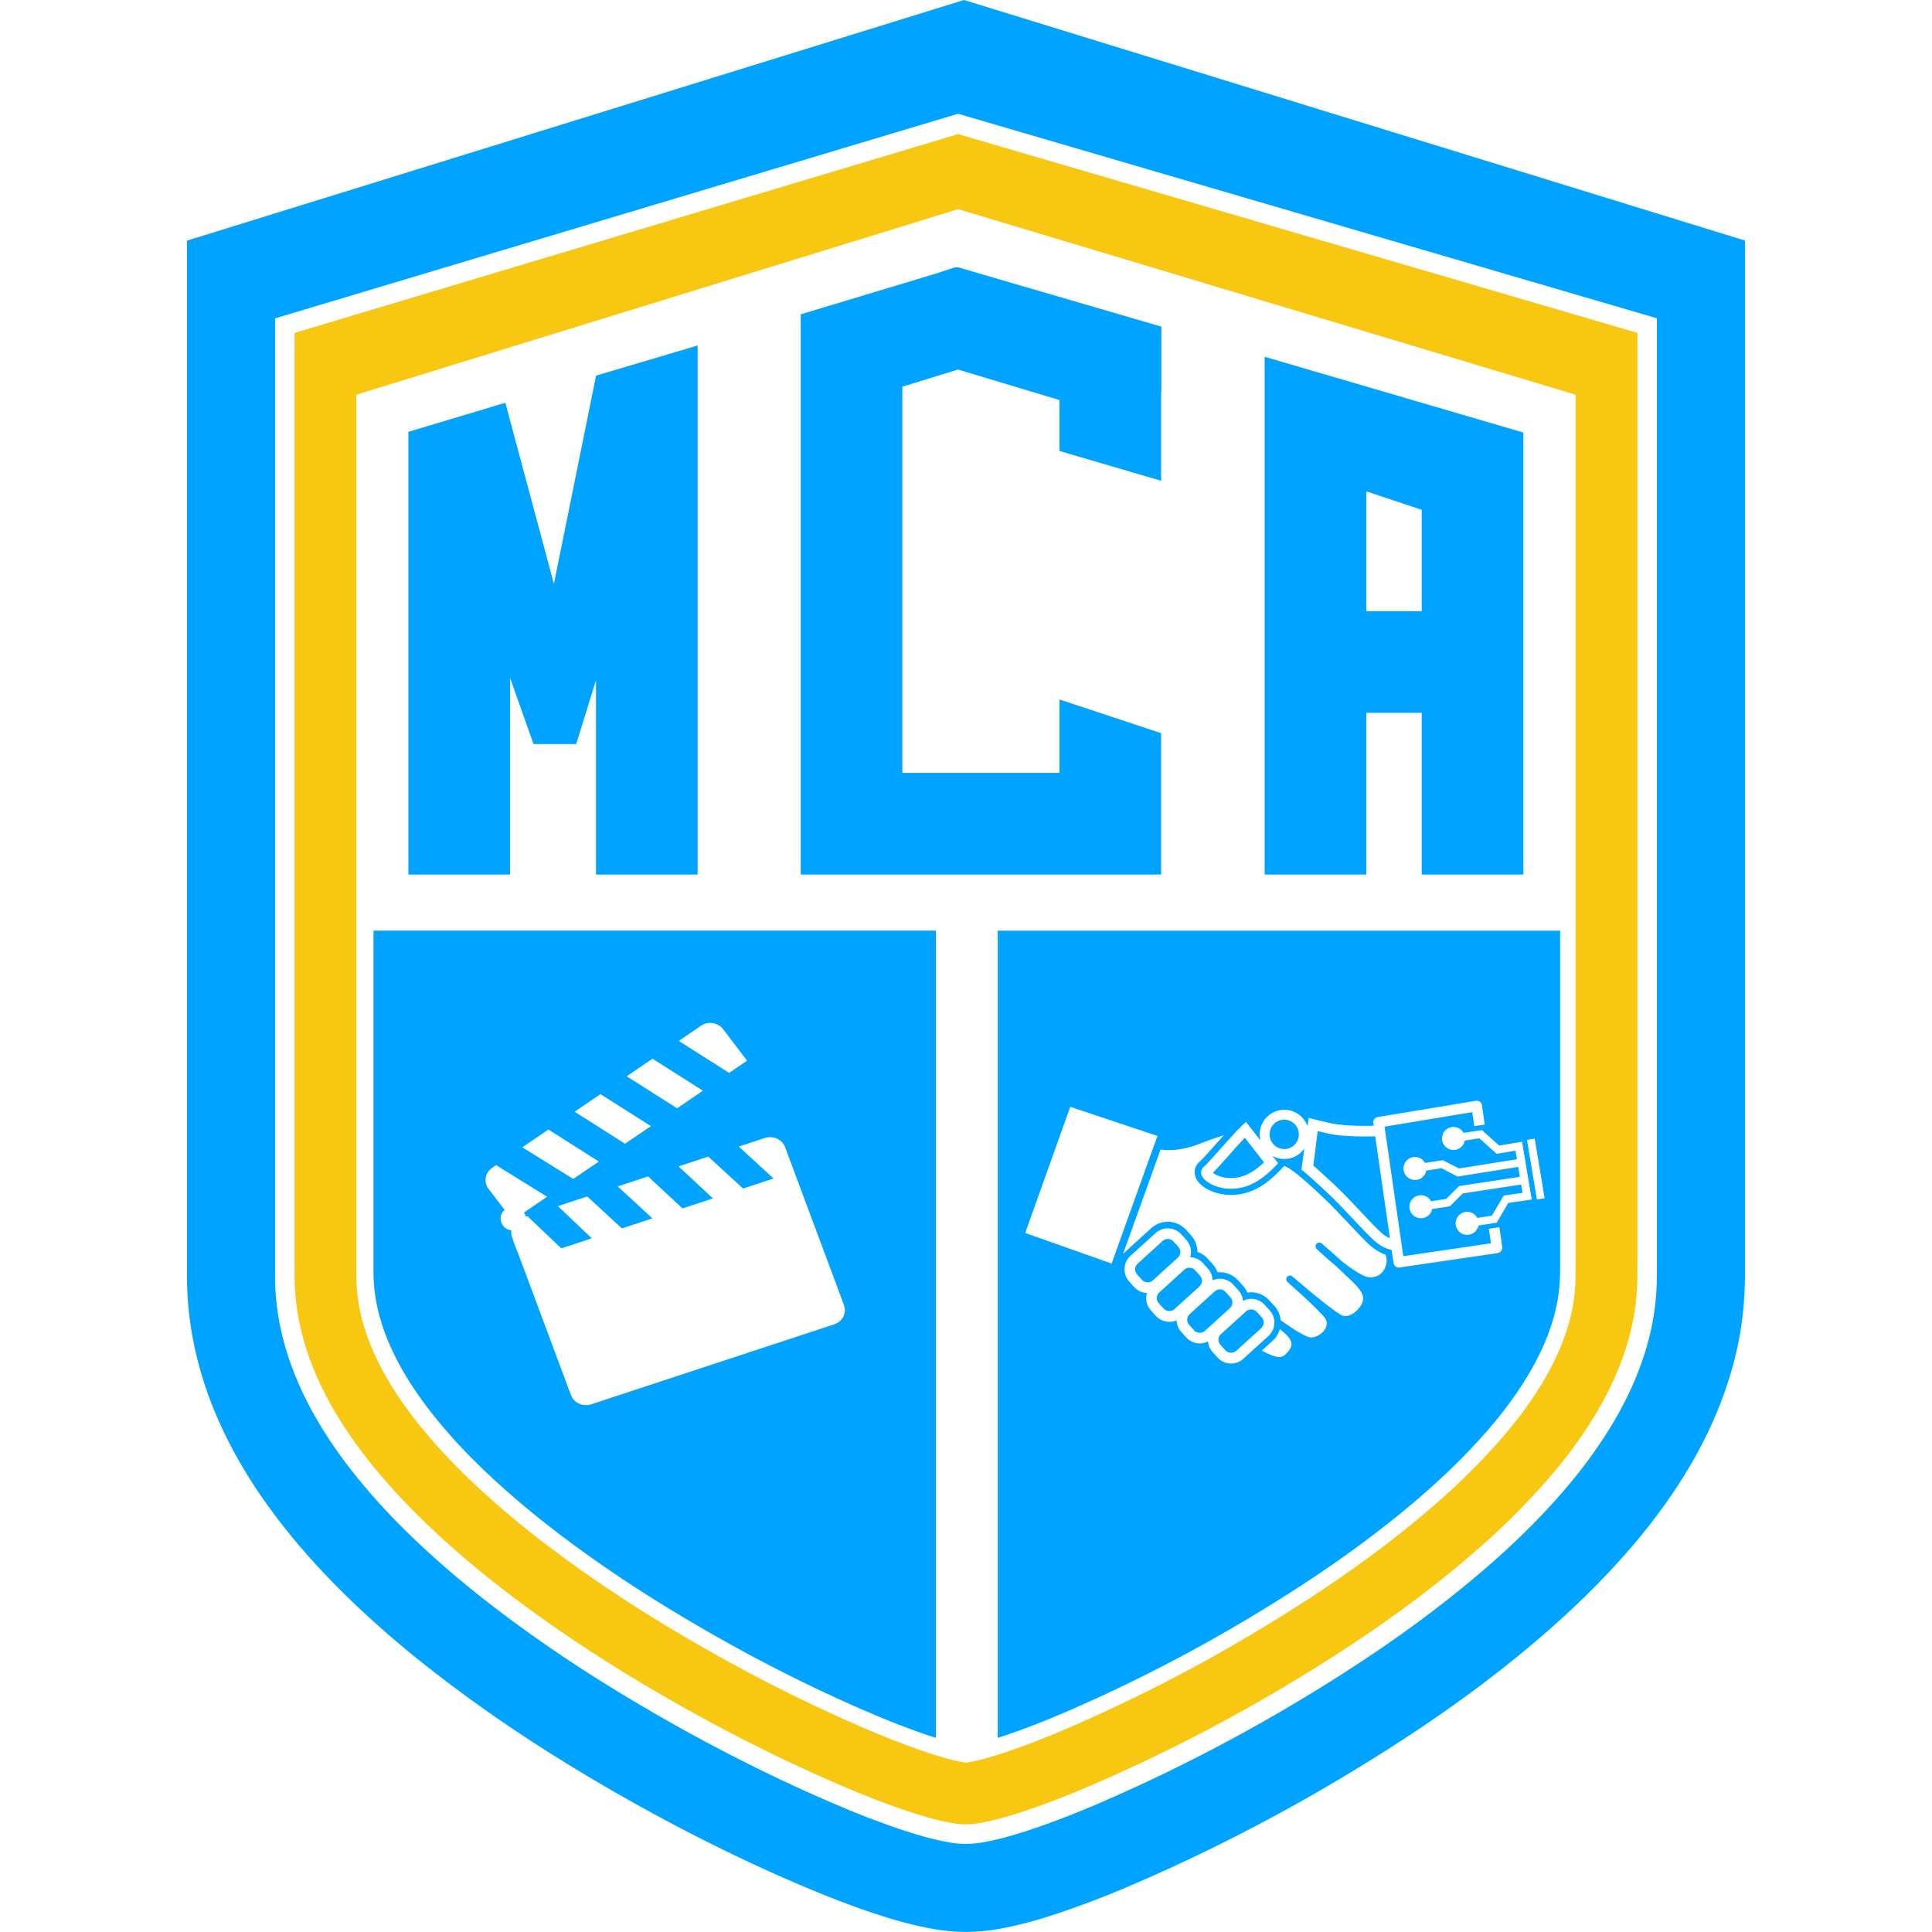
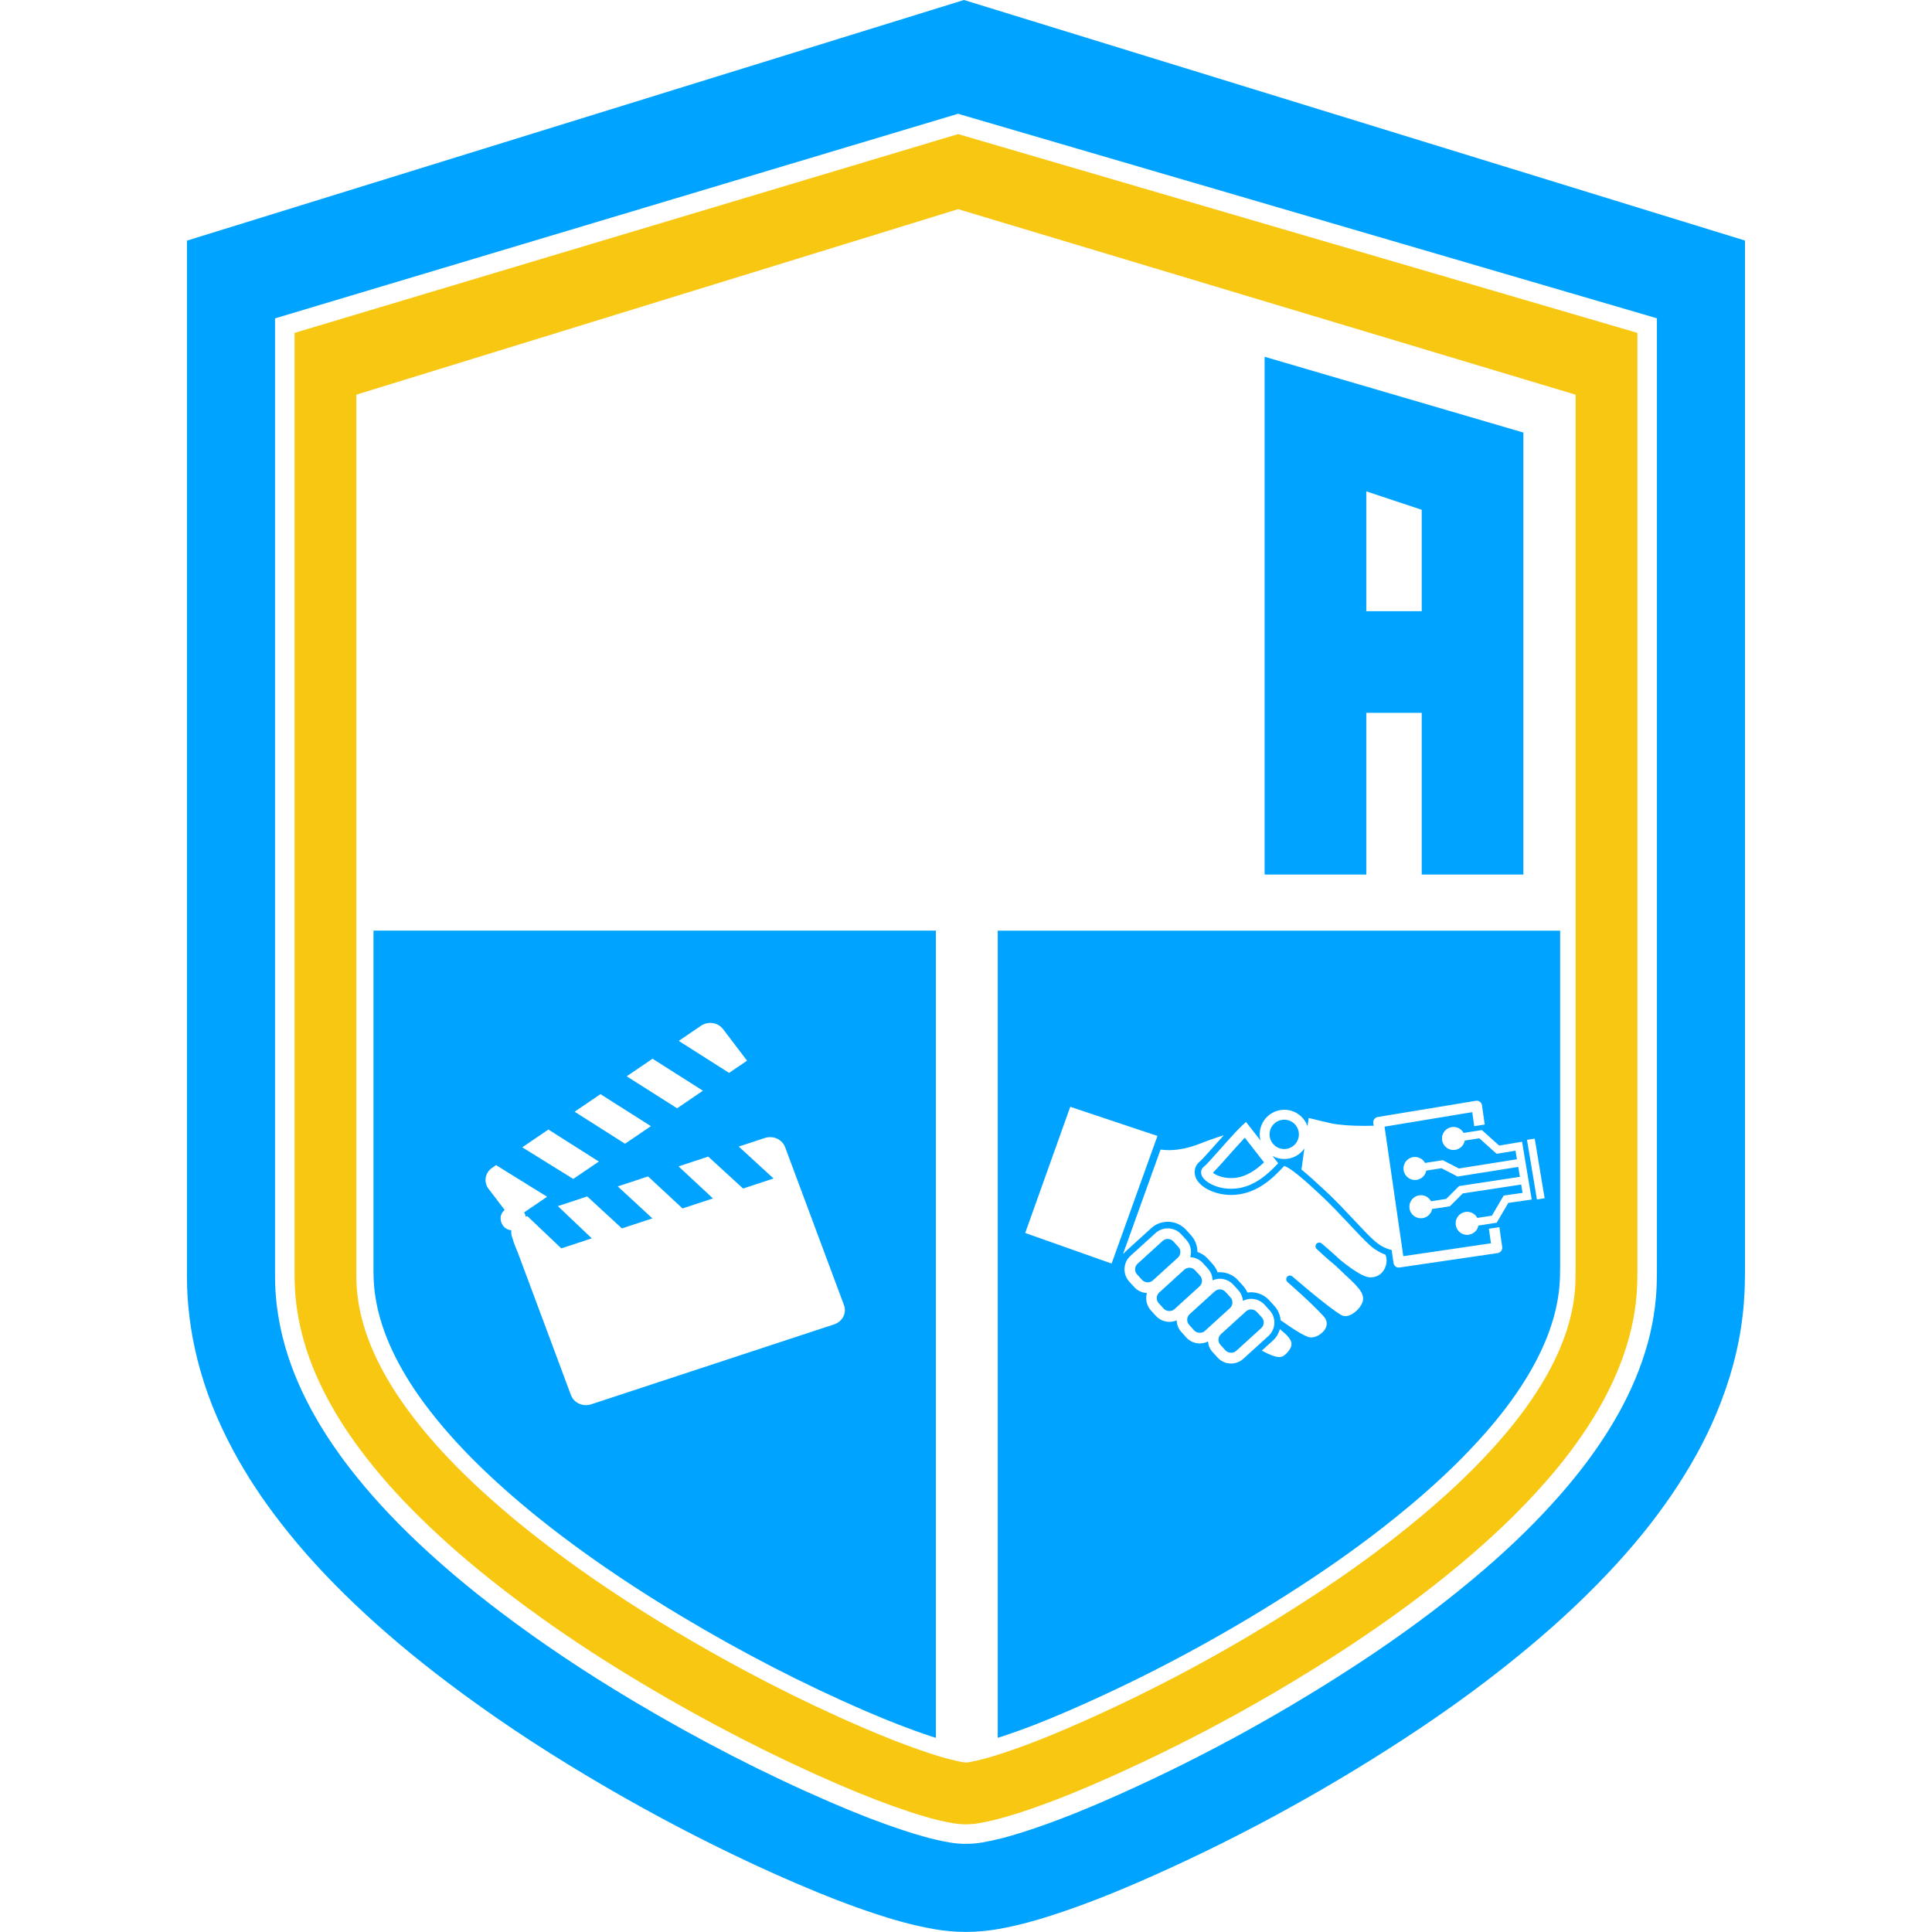
<svg xmlns="http://www.w3.org/2000/svg" id="Layer_1" data-name="Layer 1" viewBox="0 0 512 512">
  <defs>
    <style>      .cls-1 {        fill: #f7c712;      }      .cls-2 {        fill: #00a3ff;      }    </style>
  </defs>
  <g>
    <path class="cls-1" d="M417.55,336.61c0,1.73-.03,3.46-.16,5.19-.38,4.77-1.55,9.32-3.26,13.77-1.85,4.8-4.29,9.31-7.1,13.62-3.46,5.32-7.43,10.25-11.72,14.93-5.8,6.37-12.1,12.21-18.71,17.74-9.26,7.75-19.03,14.83-29.14,21.43-20.37,13.29-41.67,24.82-63.99,34.48-6.23,2.7-12.55,5.2-19.04,7.26-2.54.81-5.09,1.53-7.72,1.99-.47.09-.91.09-1.38,0-3.1-.54-6.1-1.43-9.06-2.41-6.03-1.98-11.9-4.32-17.72-6.83-17.15-7.4-33.7-16-49.75-25.57-11.45-6.83-22.57-14.18-33.21-22.24-7.13-5.4-13.99-11.11-20.48-17.27-5.42-5.15-10.53-10.59-15.12-16.5-3.2-4.11-6.11-8.41-8.59-13-2.38-4.41-4.31-9.01-5.54-13.89-.92-3.64-1.42-7.32-1.42-11.07V104.59l159.47-49.16,163.64,49.17c0,87.96,0,144.06,0,232.01M253.91,35.54l-175.84,52.68v250.02c0,4.95.64,10.03,1.91,15.09,1.49,5.92,3.78,11.69,7,17.65,2.74,5.09,6.04,10.1,10.08,15.29,4.78,6.15,10.26,12.14,16.77,18.32,6.56,6.23,13.72,12.27,21.87,18.45,10.66,8.08,22.02,15.68,34.71,23.25,17.13,10.21,34.51,19.14,51.65,26.54,7.16,3.09,13.22,5.42,19.09,7.35,3.19,1.05,7.03,2.23,11.3,2.97,1.16.21,2.36.31,3.53.31s2.41-.11,3.57-.32c3.05-.53,6.09-1.31,9.86-2.51,6.34-2.02,12.88-4.51,20.58-7.84,22.84-9.89,45.19-21.94,66.42-35.79,11.31-7.39,21.35-14.77,30.71-22.59,7.78-6.52,14.41-12.81,20.28-19.25,5.27-5.76,9.63-11.33,13.35-17.04,3.69-5.65,6.51-11.11,8.66-16.67,2.41-6.26,3.82-12.27,4.31-18.39.19-2.43.21-4.73.21-6.45,0-87.96,0-248.39,0-248.39l-180.02-52.68Z" />
    <path class="cls-2" d="M221.11,350.95l-64.45,21.21c-2.19.72-4.59-.38-5.36-2.46l-14.02-37.62c-.51-1.22-1.1-2.56-1.44-3.85l-.13-.38c-.22-.6-.28-1.22-.2-1.81-1.12-.12-2.17-.75-2.64-2.06-.51-1.44-.02-2.6.87-3.33l-4.27-5.6c-1.36-1.79-.94-4.28.94-5.56l1.06-.72,13.51,8.38-6.09,4.15c.11.19.21.38.29.6.06.19.1.36.13.54l.45-.15,8.99,8.54,8.08-2.66-8.99-8.54,7.78-2.56,9.19,8.47,8.08-2.66-9.18-8.47,8.03-2.65,9.13,8.49,8.07-2.66-9.12-8.49,7.87-2.59,9.23,8.46,8.08-2.66-9.23-8.46,6.94-2.28c2.18-.72,4.59.38,5.36,2.46l15.59,41.84c.77,2.08-.37,4.35-2.56,5.07M145.34,299.34l13.36,8.48-6.78,4.61-13.51-8.38,6.93-4.72ZM159.13,289.96l13.37,8.48-6.86,4.66-13.36-8.48,6.85-4.66ZM172.93,280.57l13.35,8.48-6.84,4.66-13.36-8.48,6.85-4.66ZM185.78,271.83c1.88-1.28,4.5-.87,5.86.92l6.34,8.34-4.76,3.24-13.34-8.48,5.9-4.02ZM98.98,246.62v90.53c0,3.66.48,7.24,1.37,10.78,1.2,4.75,3.08,9.22,5.39,13.51,2.4,4.47,5.24,8.65,8.35,12.65,4.48,5.75,9.44,11.05,14.72,16.06,6.31,5.99,13,11.55,19.93,16.81,10.35,7.84,21.18,14.99,32.33,21.64,15.61,9.32,31.72,17.69,48.42,24.89,5.66,2.44,11.38,4.72,17.24,6.65.43.14.86.27,1.29.41v-213.93H98.98Z" />
    <path class="cls-2" d="M333.04,347.66c-.38-.42-.92-.65-1.48-.65h-.05c-.48.01-.94.19-1.3.51l-6.66,6.05c-.39.36-.62.85-.65,1.39-.02.53.16,1.04.52,1.43l1.34,1.47c.36.4.9.63,1.5.63.51,0,.99-.18,1.34-.49l6.65-6.05c.39-.36.63-.85.65-1.38.03-.54-.16-1.05-.51-1.45l-1.34-1.47Z" />
    <path class="cls-2" d="M340.33,296.73c-2.15,0-3.88,1.75-3.88,3.89s1.74,3.89,3.88,3.89,3.89-1.74,3.89-3.89-1.74-3.89-3.89-3.89" />
    <path class="cls-2" d="M312.81,331.9c.02-.54-.16-1.05-.52-1.44l-1.33-1.47c-.38-.42-.91-.66-1.48-.66h-.05c-.48.01-.94.19-1.31.52l-6.65,6.05c-.82.75-.88,2.02-.14,2.83l1.33,1.47c.37.4.91.63,1.5.63.51,0,.99-.18,1.33-.49l6.66-6.05c.39-.36.62-.85.65-1.38" />
    <path class="cls-2" d="M318.03,338.08l-1.34-1.47c-.38-.42-.92-.65-1.49-.65h-.04c-.48.01-.94.19-1.3.51l-6.65,6.06c-.82.74-.88,2.01-.14,2.82l1.34,1.47c.36.4.9.62,1.49.62.51,0,.99-.17,1.33-.49l6.66-6.05c.81-.74.87-2.01.13-2.83" />
    <path class="cls-2" d="M326.61,345.26c.02-.53-.16-1.05-.52-1.44l-1.34-1.47c-.38-.42-.92-.65-1.48-.65h-.05c-.48.01-.94.19-1.3.52l-6.65,6.05c-.4.36-.63.86-.65,1.39-.03.53.16,1.04.52,1.44l1.33,1.48c.36.4.9.62,1.49.62.52,0,.99-.17,1.34-.49l6.65-6.05c.4-.35.63-.85.65-1.38" />
    <path class="cls-2" d="M329.61,301.8c-1.52,1.63-2.97,3.26-4.25,4.7l-.3.34c-1.61,1.81-2.81,3.15-3.63,3.96.78.62,2.54,1.41,4.8,1.41.32,0,.63-.01.95-.04,3.07-.3,5.61-2.06,7.8-4.13l-5.09-6.53c-.1.1-.18.19-.28.29" />
-     <path class="cls-2" d="M363.87,301.15c-.72.02-1.5.03-2.31.03-3.95,0-7.14-.25-9.48-.75-.88-.19-1.88-.43-2.88-.67l-1.16,9.13c1.34,1.15,2.69,2.39,3.99,3.6l1.01.93c2.62,2.42,5.44,5.42,7.91,8.05l.17.18c1.96,2.09,3.67,3.9,4.85,4.96.87.78,1.67,1.26,2.38,1.56l-3.91-27.03c-.25,0-.45.01-.57.02" />
    <path class="cls-2" d="M407.3,317.87l-2.63-15.8,2.05-.32,2.62,15.8-2.05.32ZM399.75,318.73l-3.11,5.3-4.85.76c-.09.45-.27.87-.55,1.25-.49.65-1.21,1.06-2.02,1.18-.14.02-.28.03-.42.03-.67,0-1.31-.21-1.84-.62-.64-.49-1.06-1.2-1.18-2.01-.11-.82.1-1.62.6-2.27.49-.65,1.21-1.07,2.02-1.18.14-.02.28-.03.42-.03.67,0,1.31.22,1.85.63.35.27.63.61.83.99l3.87-.6,3.12-5.32,5-.72-.36-2.2-15.48,2.35-3.41,3.4-4.71.73c-.09.45-.27.88-.55,1.25-.49.65-1.21,1.07-2.02,1.18-.14.02-.28.02-.42.02-.66,0-1.3-.21-1.84-.62-.63-.48-1.05-1.18-1.17-1.97v-.05c-.12-.81.09-1.61.59-2.26.49-.65,1.21-1.07,2.02-1.18.14-.02.28-.03.42-.03.67,0,1.31.21,1.84.62.35.27.63.61.84.99l4.02-.63,3.42-3.4,16.11-2.45-.44-2.63-16.06,2.56-4.29-2.21-4.02.63c-.09.42-.24.83-.5,1.19-.47.67-1.17,1.12-1.97,1.25-.17.03-.35.05-.53.05-.62,0-1.23-.19-1.75-.56-.66-.47-1.12-1.17-1.25-1.97-.14-.79.04-1.62.5-2.28.47-.66,1.17-1.12,1.98-1.25.17-.03.35-.04.53-.04.63,0,1.23.2,1.75.56.39.27.68.62.9,1.02l4.71-.73,4.28,2.2,15.37-2.45-.38-2.27-5,.83-4.58-4.11-3.87.6c-.08.43-.24.83-.49,1.2-.47.66-1.17,1.12-1.97,1.25-.18.03-.35.05-.53.05-.63,0-1.23-.19-1.75-.56-.67-.47-1.11-1.17-1.25-1.97-.14-.82.04-1.61.51-2.28.47-.67,1.17-1.11,1.97-1.26.18-.02.35-.04.54-.04.62,0,1.23.19,1.75.56.39.27.69.62.91,1.02l4.85-.75,4.58,4.11,6.07-1.02,2.56,15.32-6.1.88ZM396.9,332.08l-26.01,3.82c-.08.01-.13.02-.18.02h-.03c-.29,0-.58-.09-.82-.27-.31-.24-.51-.58-.56-.93l-.5-3.46c-1.27-.28-2.93-.96-4.69-2.55-1.33-1.19-3.21-3.2-5.2-5.31l-.06-.06c-2.43-2.59-5.18-5.52-7.72-7.85l-1-.92c-.76-.71-1.62-1.5-2.51-2.3s-1.82-1.59-2.72-2.32l.44-3.19.33-2.39c-1.18,1.67-3.13,2.78-5.33,2.78-1.11,0-2.17-.29-3.09-.78l1.48,1.9c-.64.68-1.3,1.36-2,2.01-2.51,2.34-5.48,4.33-9.27,4.7-.4.03-.81.06-1.21.06-3.92,0-7.21-1.88-7.82-3.63-.3-.86-.05-1.73.65-2.25.56-.43,2.13-2.2,3.8-4.06l.15-.18c1.41-1.59,2.91-3.28,4.53-5.02.2-.22.4-.42.6-.62.76-.78,1.44-1.42,2.05-1.95l1.73,2.22,2.1,2.69c-.13-.51-.2-1.05-.2-1.61,0-3.6,2.92-6.53,6.52-6.53,2.84,0,5.25,1.83,6.15,4.37l.3-2.19c.29.07.59.14.89.21l.22.05c.56.14,1.12.27,1.66.41,1.12.27,2.18.53,3.11.73,2.14.45,5.14.69,8.89.69.78,0,1.54-.01,2.24-.03.05,0,.13,0,.22-.01l-.1-.71c-.12-.74.41-1.46,1.16-1.59l26.02-4.3c.07-.01.14-.02.23-.02.29,0,.59.1.83.27.3.22.51.56.56.93l.73,5.11-.4.06-2.38.37-.53-3.71-23.24,3.84,4.97,34.33,23.23-3.42-.55-3.85,2.78-.43.75,5.28c.11.76-.43,1.47-1.19,1.59M366.83,336.43c-.45.78-1.52,2.08-3.63,2.08-.11,0-.21,0-.32-.01-1.4-.08-4.21-1.76-7.68-4.59-2.3-2.15-4.95-4.38-4.96-4.39-.18-.14-.4-.23-.63-.23-.28,0-.54.12-.73.32-.35.39-.34.99.04,1.36.02.02,2.26,2.19,4.93,4.37.35.32.68.64,1,.94.6.59,1.22,1.16,1.81,1.72l.12.11c3.84,3.52,5.37,5.32,3.93,7.76-.81,1.38-2.53,2.87-4.1,2.92h-.06c-.24,0-.47-.04-.7-.11-1.35-.43-7.78-5.59-13.22-10.28h0s-.14-.13-.14-.13c-.18-.15-.41-.24-.64-.24-.28,0-.56.12-.75.34-.34.4-.3,1.02.11,1.39.06.05,6.3,5.48,9.52,9.02.88.97,1.1,1.99.64,3.05-.59,1.38-2.33,2.57-3.8,2.61h-.07c-.15,0-.31-.01-.45-.04-1.14-.21-3.94-1.87-7.67-4.53-.12-1.4-.69-2.72-1.66-3.79l-1.34-1.47c-1.23-1.36-2.99-2.14-4.85-2.14h-.13c-.28.02-.55.04-.82.08-.27-.64-.66-1.25-1.15-1.79l-1.33-1.47c-1.23-1.36-2.99-2.14-4.85-2.14h-.13c-.15,0-.3.02-.44.03-.29-.79-.72-1.52-1.3-2.16l-1.34-1.48c-.74-.82-1.68-1.42-2.71-1.77,0-1.56-.55-3.13-1.68-4.38l-1.33-1.47c-1.23-1.36-2.99-2.14-4.85-2.14h-.14c-1.57.04-3.07.64-4.23,1.69l-6.66,6.05c-.24.22-.46.46-.66.7-.03-.02-.06-.05-.1-.08l9.88-27.49c.67.09,1.38.15,2.15.15.14,0,.29,0,.43,0,2.48-.06,5.12-.64,7.84-1.71,2.36-.93,4.47-1.66,6.33-2.23-.89.99-1.75,1.95-2.56,2.87l-.17.19c-1.31,1.47-3.11,3.49-3.53,3.82-1.3.98-1.78,2.61-1.23,4.17.93,2.67,5.07,4.77,9.43,4.77.45,0,.91-.02,1.38-.07,5.65-.55,9.52-4.16,12.69-7.61,1.95.53,6.77,5.02,8.65,6.77l1,.92c2.49,2.29,5.22,5.2,7.63,7.76l.06.07c2.01,2.14,3.91,4.17,5.3,5.42,1.49,1.34,2.94,2.12,4.2,2.57.5,1.17.39,2.65-.32,3.88M341.13,358.47c-.75.81-1.33,1.14-2.06,1.16h-.07c-1.04,0-2.56-.6-4.61-1.7l-.77.7,3.66-3.32c1-.9,1.66-2.06,1.95-3.34-.02.08-.03.17-.06.25,1.8,1.44,2.98,2.67,3.09,3.81.06.73-.31,1.53-1.14,2.45M326.36,361.35h-.12c-1.36,0-2.66-.57-3.56-1.58l-1.34-1.47c-.71-.78-1.12-1.76-1.21-2.81-.63.32-1.33.52-2.06.54h-.11c-1.35,0-2.66-.57-3.57-1.57l-1.33-1.48c-.78-.85-1.2-1.94-1.23-3.09-.57.25-1.18.4-1.82.41h-.11c-1.35,0-2.66-.58-3.57-1.57l-1.34-1.47c-1.17-1.29-1.49-3.03-1.04-4.59-1.28-.06-2.49-.61-3.36-1.57l-1.34-1.48c-.86-.94-1.3-2.18-1.24-3.46.06-1.29.61-2.47,1.57-3.34l6.66-6.05c.86-.77,1.97-1.22,3.13-1.24h.12c1.35,0,2.65.57,3.56,1.58l1.34,1.47c1.17,1.29,1.49,3.02,1.04,4.58,1.28.06,2.5.62,3.36,1.57l1.33,1.47c.78.86,1.2,1.95,1.23,3.1.57-.25,1.19-.4,1.82-.42h.11c1.35,0,2.66.58,3.56,1.58l1.34,1.47c.73.81,1.12,1.8,1.21,2.81.64-.32,1.33-.52,2.06-.54h.12c1.35,0,2.65.58,3.57,1.58l1.33,1.48c.87.95,1.32,2.18,1.25,3.46-.06,1.28-.62,2.47-1.57,3.33l-6.66,6.05c-.86.78-1.97,1.22-3.12,1.25M294.6,334.86l-22.91-8.11,11.94-33.44,23.11,7.73-1.18,3.27-9.54,26.57-1.43,3.97ZM264.41,246.62v213.93s.02,0,.02-.01c6.31-2.01,12.46-4.44,18.53-7.07,21.72-9.42,42.46-20.63,62.28-33.56,9.84-6.42,19.34-13.31,28.36-20.86,6.42-5.37,12.56-11.07,18.21-17.27,4.16-4.56,8.03-9.35,11.4-14.53,2.72-4.19,5.1-8.58,6.91-13.26,1.66-4.32,2.8-8.76,3.17-13.39.13-1.68.16-3.37.16-5.06v-88.91h-149.05Z" />
  </g>
  <path class="cls-2" d="M376.77,161.97v-26.87l-14.69-4.88v31.75h14.69ZM376.77,231.76v-42.85h-14.69v42.85h-26.94V94.55l68.57,20.08v117.13h-26.94Z" />
-   <polygon class="cls-2" points="157.94 231.76 157.94 180.28 152.7 197.18 141.39 197.18 135.16 179.62 135.16 231.76 108.23 231.76 108.23 114.44 133.92 106.74 146.79 154.73 157.97 99.54 184.88 91.56 184.88 231.76 157.94 231.76" />
  <path class="cls-2" d="M439.1,336.61c0,1.82-.03,4.26-.23,6.85-.53,6.64-2.04,13.13-4.64,19.85-2.28,5.91-5.28,11.68-9.16,17.64-3.88,5.95-8.41,11.74-13.86,17.71-6.02,6.61-12.81,13.06-20.77,19.72-9.52,7.96-19.73,15.47-31.2,22.96-21.47,14.01-44.08,26.2-67.2,36.21-7.87,3.4-14.57,5.95-21.06,8.02-4,1.27-7.26,2.1-10.54,2.68-1.43.26-2.93.39-4.46.39s-2.98-.13-4.44-.39c-4.57-.8-8.63-2.05-12-3.15-6.03-1.98-12.23-4.36-19.53-7.52-17.34-7.49-34.92-16.51-52.25-26.85-12.85-7.66-24.36-15.37-35.19-23.57-8.3-6.29-15.6-12.45-22.31-18.82-6.7-6.37-12.35-12.56-17.29-18.9-4.22-5.43-7.67-10.67-10.55-16.01-3.42-6.35-5.86-12.51-7.46-18.84-1.38-5.49-2.08-10.99-2.07-16.36V84.37L253.89,30.15l185.21,54.2v252.27ZM255.46,0L49.54,63.77v274.44c0,7.31.93,14.74,2.78,22.09,2.07,8.24,5.2,16.15,9.54,24.2,3.51,6.51,7.65,12.82,12.69,19.29,5.66,7.28,12.09,14.31,19.63,21.48,7.34,6.97,15.28,13.67,24.29,20.49,11.51,8.72,23.72,16.9,37.33,25.01,18.19,10.85,36.69,20.35,54.97,28.24,7.97,3.44,14.8,6.06,21.48,8.26,3.91,1.28,9.19,2.89,15.25,3.96,2.8.49,5.65.75,8.48.75s5.74-.26,8.57-.76c5.61-.99,10.4-2.42,13.5-3.41,7.27-2.32,14.67-5.13,23.27-8.85,24.32-10.53,48.09-23.35,70.67-38.08,12.26-7.99,23.2-16.04,33.45-24.61,8.76-7.34,16.29-14.5,23.01-21.87,6.33-6.92,11.62-13.7,16.19-20.72,4.79-7.34,8.51-14.53,11.38-21.98,3.41-8.86,5.42-17.47,6.12-26.36v-.1c.27-3.41.3-6.41.3-8.65,0-49.21,0-272.84,0-272.84L255.46,0Z" />
-   <polygon class="cls-2" points="280.78 204.82 239.13 204.82 239.13 102.48 253.87 97.93 280.78 106.02 280.78 119.52 307.71 127.41 307.71 103.68 307.77 103.69 307.77 86.56 253.84 70.82 253.84 70.79 253.81 70.81 253.78 70.79 253.78 70.82 253.52 70.89 253.24 70.79 248.03 72.5 212.2 83.3 212.2 87.86 212.2 107.07 212.2 231.76 307.71 231.76 307.71 194.3 280.78 185.37 280.78 204.82" />
</svg>